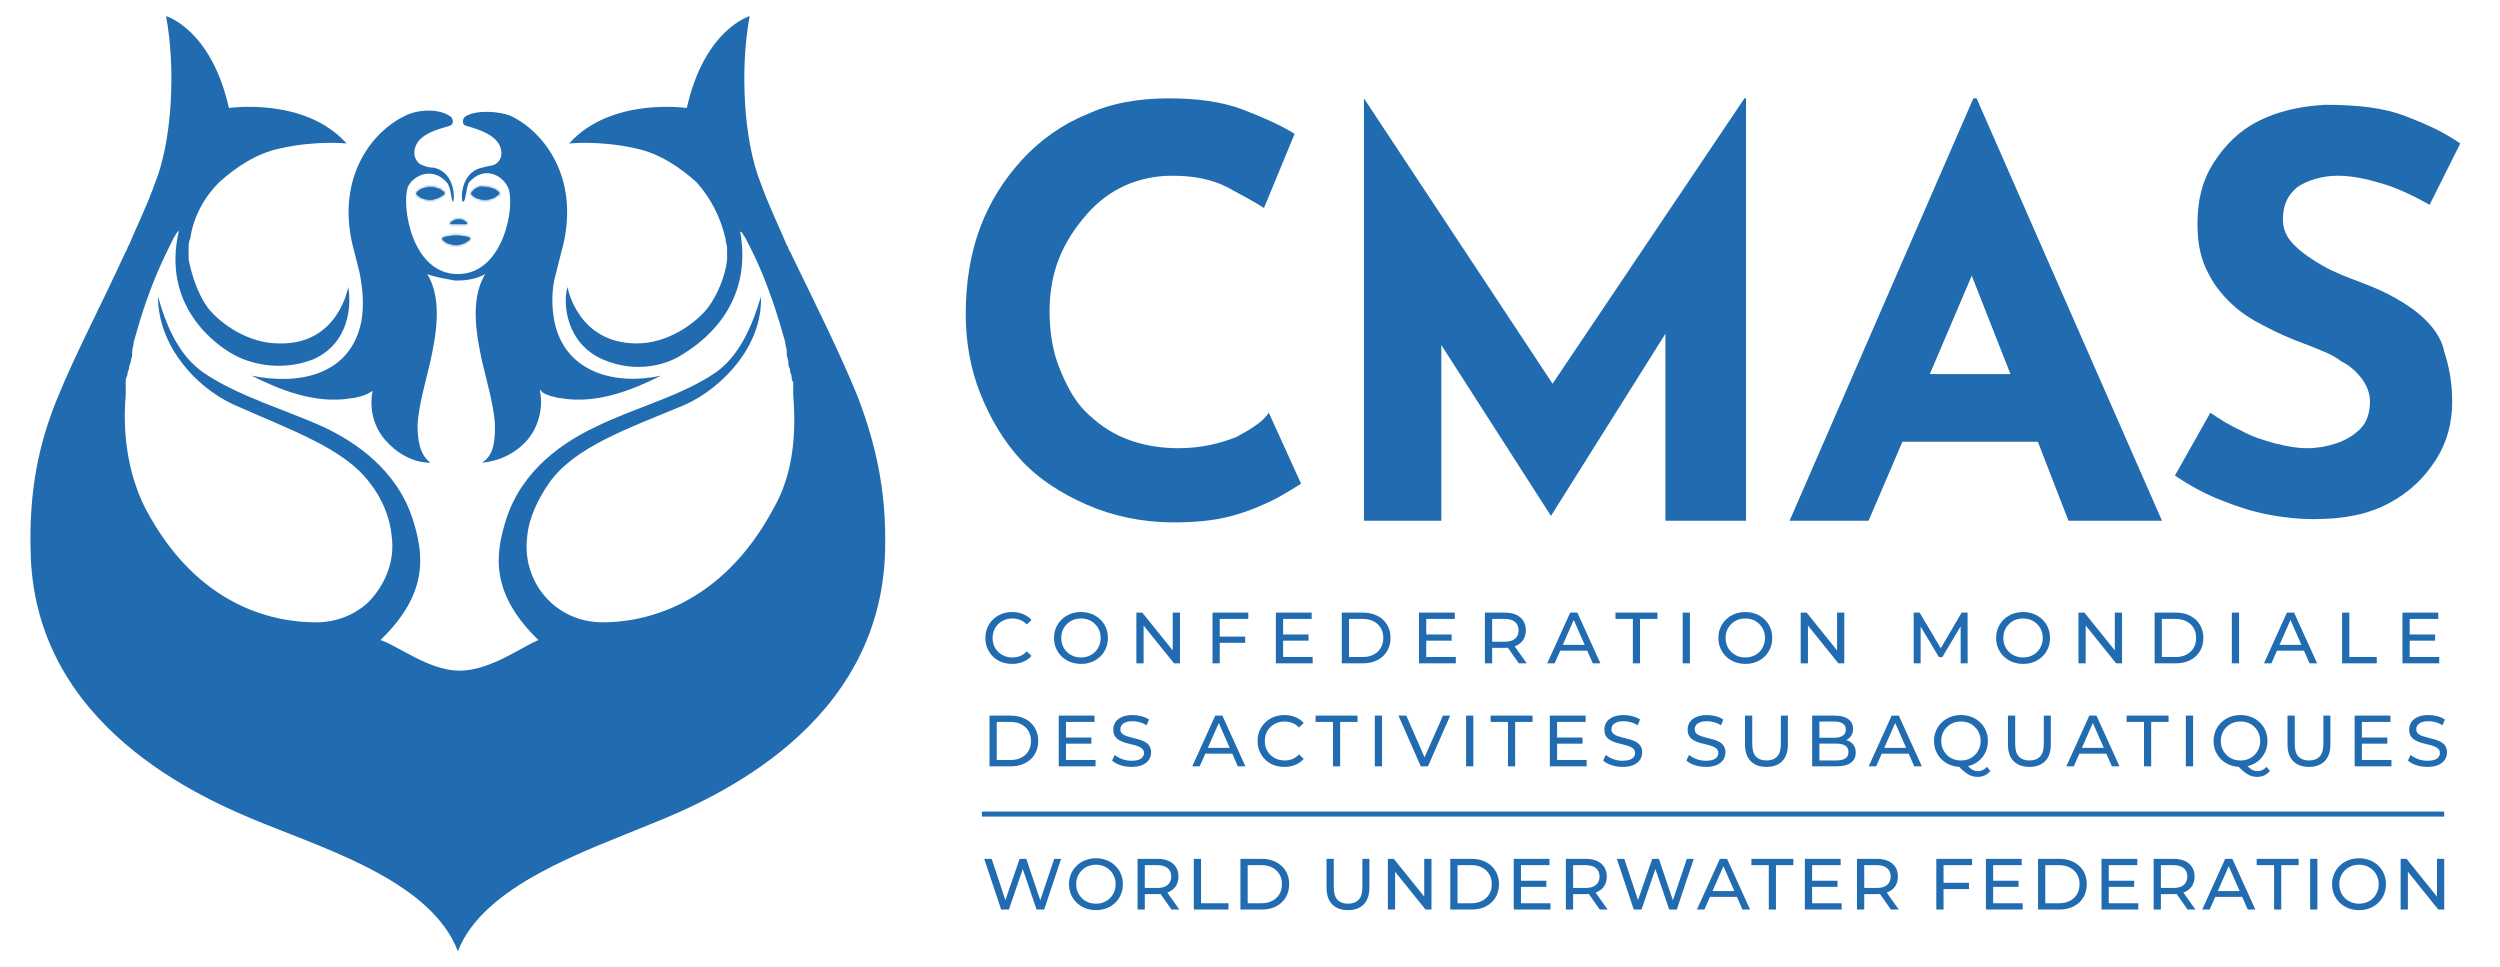
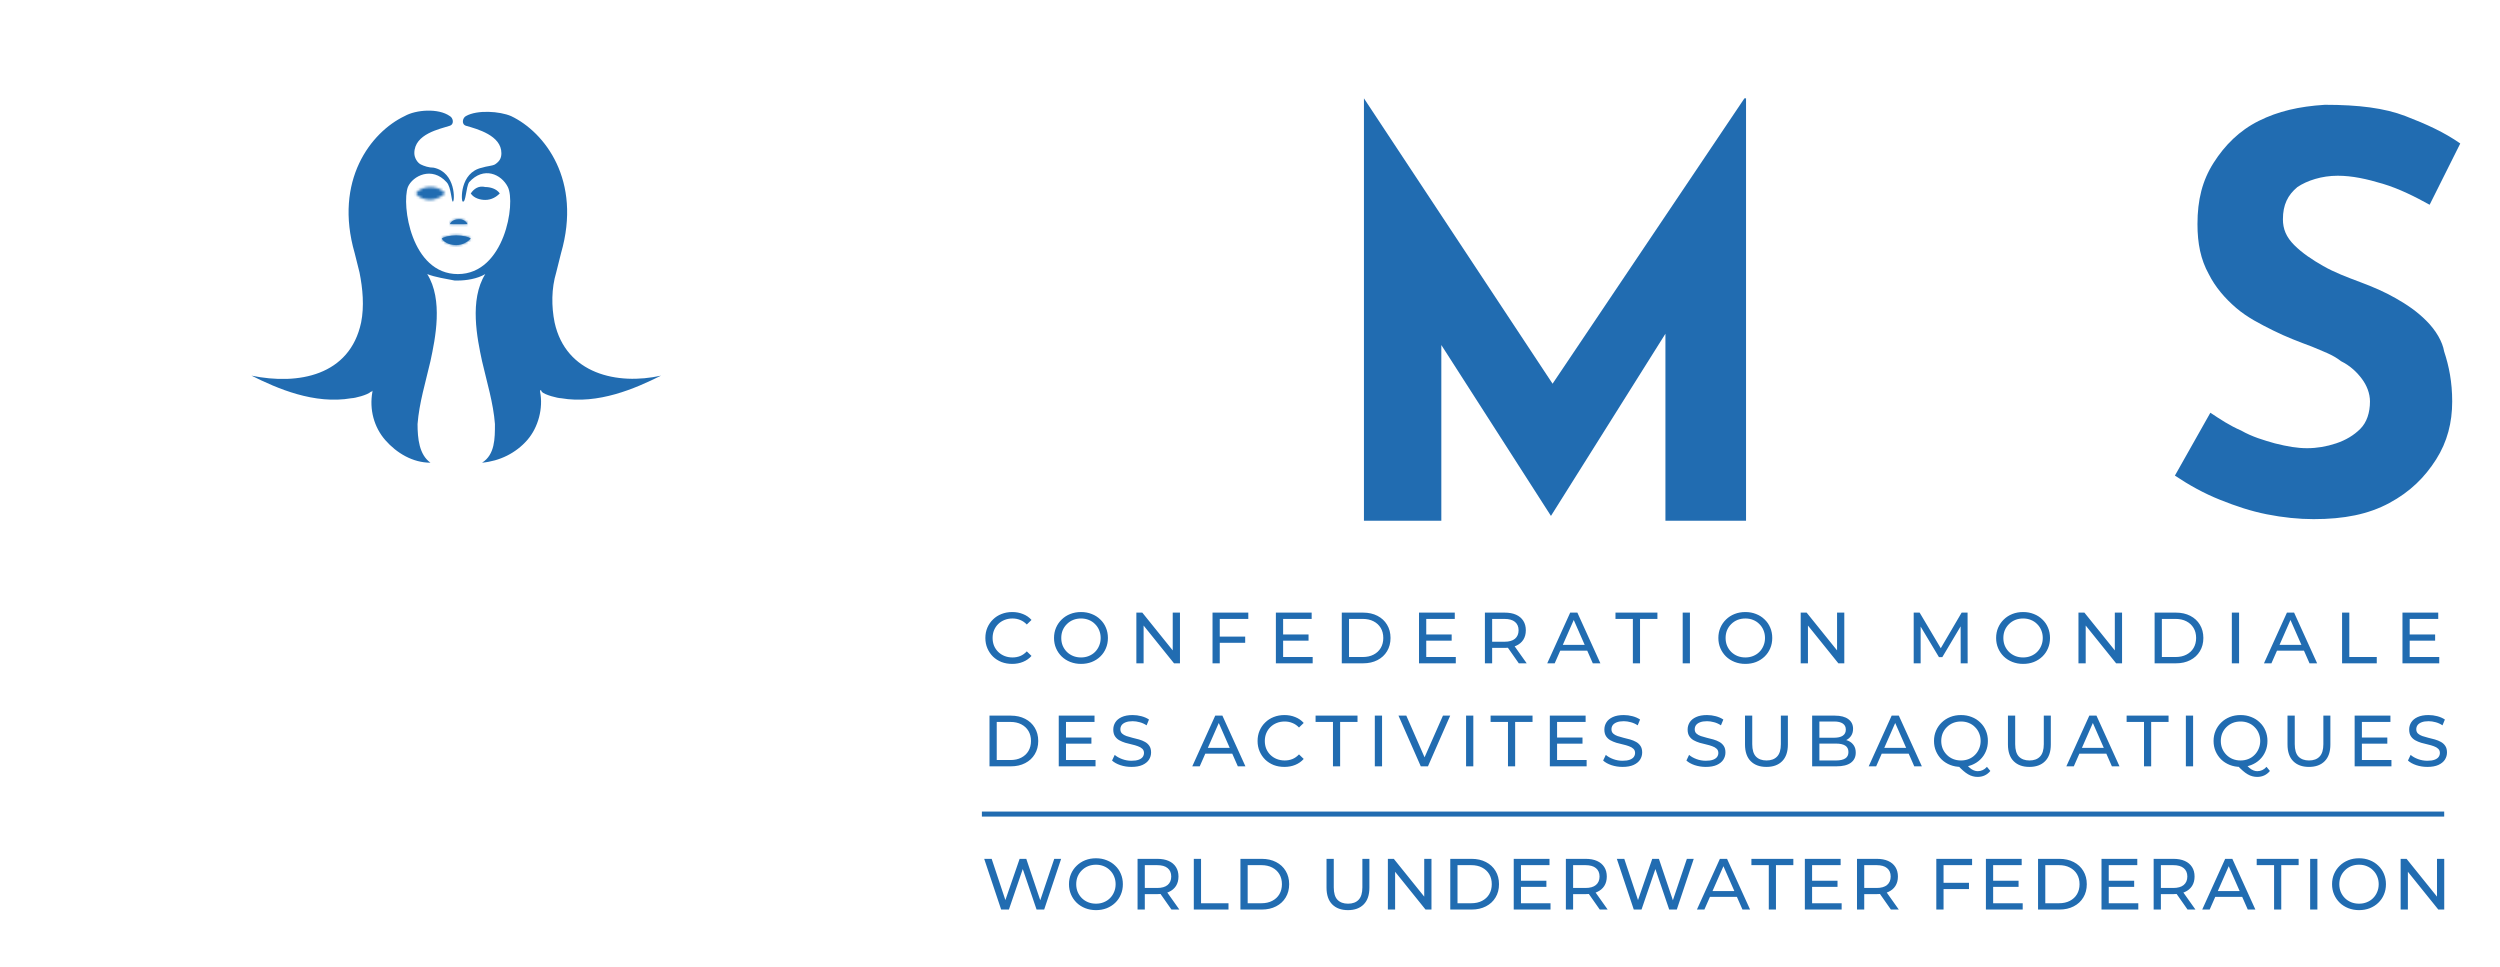
<svg xmlns="http://www.w3.org/2000/svg" width="995" height="385" viewBox="0 0 995 385" fill="none">
  <path d="M187.359 77.002C188.643 78.927 191.209 79.568 193.134 79.568C195.701 79.568 197.626 78.285 198.909 77.002C197.626 75.077 195.059 74.435 193.134 74.435C190.568 73.793 188.643 75.077 187.359 77.002Z" fill="#216CB1" />
  <mask id="mask0_96_1819" style="mask-type:luminance" maskUnits="userSpaceOnUse" x="187" y="74" width="12" height="6">
    <path d="M187.359 77.002C188.643 78.927 191.209 79.568 193.134 79.568C195.701 79.568 197.626 78.285 198.909 77.002C197.626 75.077 195.059 74.435 193.134 74.435C190.568 73.793 188.643 75.077 187.359 77.002Z" fill="white" />
  </mask>
  <g mask="url(#mask0_96_1819)">
-     <path d="M384.99 3.208H27.582V360.617H384.99V3.208Z" fill="#216CB1" />
-   </g>
+     </g>
  <path d="M175.818 94.967C177.102 96.892 179.668 97.534 181.593 97.534C184.16 97.534 186.085 96.251 187.368 94.967C186.727 94.326 184.16 93.684 181.593 93.684C179.027 93.684 176.46 94.326 175.818 94.967Z" fill="#216CB1" />
  <mask id="mask1_96_1819" style="mask-type:luminance" maskUnits="userSpaceOnUse" x="175" y="93" width="13" height="5">
    <path d="M175.818 94.967C177.102 96.892 179.668 97.534 181.593 97.534C184.16 97.534 186.085 96.251 187.368 94.967C186.727 94.326 184.16 93.684 181.593 93.684C179.027 93.684 176.46 94.326 175.818 94.967Z" fill="white" />
  </mask>
  <g mask="url(#mask1_96_1819)">
    <path d="M385.004 3.208H27.596V360.617H385.004V3.208Z" fill="#216CB1" />
  </g>
  <path d="M179.025 89.193H186.084C185.442 87.909 184.159 87.268 182.875 87.268C180.95 87.268 179.667 87.909 179.025 89.193Z" fill="#216CB1" />
  <mask id="mask2_96_1819" style="mask-type:luminance" maskUnits="userSpaceOnUse" x="179" y="87" width="8" height="3">
    <path d="M179.025 89.193H186.084C185.442 87.909 184.159 87.268 182.875 87.268C180.95 87.268 179.667 87.909 179.025 89.193Z" fill="white" />
  </mask>
  <g mask="url(#mask2_96_1819)">
    <path d="M385.002 3.209H27.594V360.617H385.002V3.209Z" fill="#216CB1" />
  </g>
-   <path d="M165.541 77.001C166.824 78.926 169.391 79.567 171.316 79.567C173.241 79.567 175.808 78.284 177.091 77.001C175.808 75.076 173.241 74.434 171.316 74.434C169.391 74.434 166.824 75.076 165.541 77.001Z" fill="#216CB1" />
  <mask id="mask3_96_1819" style="mask-type:luminance" maskUnits="userSpaceOnUse" x="165" y="74" width="13" height="6">
    <path d="M165.541 77.001C166.824 78.926 169.391 79.567 171.316 79.567C173.241 79.567 175.808 78.284 177.091 77.001C175.808 75.076 173.241 74.434 171.316 74.434C169.391 74.434 166.824 75.076 165.541 77.001Z" fill="white" />
  </mask>
  <g mask="url(#mask3_96_1819)">
    <path d="M384.992 3.208H27.584V360.617H384.992V3.208Z" fill="#216CB1" />
  </g>
  <path d="M220.729 128.333C219.446 121.916 219.446 114.858 221.371 108.441C222.012 105.875 222.654 103.308 223.296 100.741C231.637 71.866 216.879 52.616 203.404 46.2C198.912 44.275 189.929 43.633 185.437 46.2C184.154 46.841 183.512 49.408 185.437 50.05C189.929 51.333 199.554 53.9 199.554 60.958C199.554 62.883 198.912 64.166 196.987 65.45C195.704 66.091 193.779 66.091 191.854 66.733C182.871 68.658 183.512 80.208 184.154 80.208C185.437 80.85 185.437 74.433 186.721 72.508C192.496 66.091 199.554 69.3 202.121 74.433C205.329 80.85 200.837 109.083 182.229 109.083C163.621 109.083 159.771 81.491 162.337 74.433C164.262 69.941 171.962 66.091 177.737 72.508C179.662 74.433 179.662 80.85 180.304 80.208C180.946 80.208 181.587 68.658 172.604 66.733C170.679 66.733 168.754 66.091 167.471 65.45C166.187 64.808 164.904 62.883 164.904 60.958C164.904 53.258 175.171 51.333 179.021 50.05C180.946 49.408 180.304 46.841 179.021 46.2C174.529 42.991 165.546 43.633 161.054 46.2C147.579 52.616 132.821 71.866 141.162 100.741C141.804 103.308 142.446 105.875 143.087 108.441C144.371 114.858 145.012 121.916 143.729 128.333C139.237 149.508 118.704 153.358 100.096 149.508C110.362 154.641 125.121 161.058 139.879 158.491C141.162 158.491 146.296 157.208 147.579 155.925C147.579 155.925 148.221 155.925 148.221 155.283V155.925C146.937 162.983 148.862 170.041 153.354 175.175C157.846 180.308 164.262 184.158 171.321 184.158C166.829 180.95 166.187 174.533 166.187 168.758C166.829 160.416 169.396 152.075 171.321 143.733C173.246 134.75 176.454 119.35 170.037 109.083C173.246 110.366 177.737 111.008 180.946 111.65H182.229C185.437 111.65 189.929 111.008 193.137 109.083C186.721 119.35 189.929 134.75 191.854 143.733C193.779 152.075 196.346 160.416 196.987 168.758C196.987 174.533 196.987 180.95 191.854 184.158C198.912 183.516 205.329 180.308 209.821 175.175C214.312 170.041 216.237 162.341 214.954 155.925V155.283C214.954 155.283 215.596 155.283 215.596 155.925C216.879 157.208 222.012 158.491 223.296 158.491C238.054 161.058 252.812 154.641 263.079 149.508C245.754 153.358 225.221 148.866 220.729 128.333Z" fill="#216CB1" />
-   <path d="M341.361 157.85C334.303 140.525 325.32 122.559 314.411 100.1C313.77 99.459 313.77 98.175 313.128 97.534C309.92 89.834 306.07 82.134 302.861 73.15C295.803 55.825 294.52 26.95 298.37 6.417C298.37 6.417 280.403 11.55 273.344 42.992C273.344 42.992 243.186 38.5 226.503 57.109C226.503 57.109 238.695 55.825 252.811 59.034C262.436 60.959 270.778 66.734 277.195 72.509C282.97 78.925 286.82 86.625 288.745 94.967C288.745 96.25 289.386 97.534 289.386 98.817C289.386 100.1 289.386 102.025 289.386 103.309C288.744 109.725 285.536 117.425 281.686 122.559C276.553 128.975 265.645 136.675 253.453 136.675C229.711 136.675 225.861 114.217 225.861 114.217C223.936 120.634 225.22 136.675 239.978 143.092C253.453 148.867 265.645 145.017 271.42 141.167C277.836 137.317 300.295 122.559 294.52 91.759C294.52 92.4 295.161 92.4 295.161 92.4C295.803 93.042 295.803 93.684 296.445 94.325C301.578 103.95 304.786 111.65 308.636 123.2C309.919 127.05 311.203 131.542 312.486 136.034C312.486 137.317 313.128 138.6 313.128 139.884C313.128 140.525 313.128 141.167 313.128 141.167C313.128 141.809 313.77 143.092 313.77 144.375C313.77 145.017 313.77 145.659 314.411 146.942C314.411 147.584 314.411 148.225 315.053 149.509C315.053 150.15 315.053 151.434 315.695 152.075C315.695 152.717 315.695 153.359 315.695 154C315.695 155.284 315.695 155.925 315.695 157.209C316.978 172.609 315.695 188.65 307.995 202.125C286.82 241.909 255.378 247.684 239.978 247.684C232.278 247.684 225.22 245.117 219.445 239.984C212.386 233.567 208.536 223.942 209.82 213.675C210.461 205.975 214.311 198.275 218.803 191.859C229.069 177.742 249.603 170.684 272.703 161.059C288.103 154 303.503 137.317 302.861 118.067C299.011 130.9 293.878 141.809 284.895 148.225C270.778 157.85 252.17 162.342 236.77 170.042C224.578 175.817 207.894 186.725 201.478 206.617C196.986 220.734 195.061 236.134 214.311 254.742C207.895 257.309 195.061 266.934 182.869 266.934C170.678 266.934 157.845 256.667 151.428 254.742C170.678 236.134 168.753 220.734 164.261 206.617C157.845 186.725 141.161 175.817 128.97 170.042C113.57 162.984 94.961 157.85 80.844 148.225C71.861 141.809 66.728 131.542 62.878 118.067C62.878 137.317 77.636 154 93.036 161.059C116.136 171.325 136.669 178.384 146.936 191.859C152.069 198.275 155.278 205.975 155.919 213.675C157.203 223.3 153.353 232.925 146.294 239.984C140.519 245.117 133.461 247.684 125.761 247.684C110.361 247.684 78.919 242.55 57.745 202.125C50.686 188.009 48.761 171.967 50.044 157.209C50.044 155.925 50.044 155.284 50.044 154C50.044 153.359 50.044 152.717 50.044 152.075C50.044 151.434 50.044 150.15 50.686 149.509C50.686 148.867 50.686 148.225 51.328 146.942C51.328 146.3 51.328 145.659 51.969 144.375C51.969 143.092 52.611 142.45 52.611 141.167C52.611 140.525 52.611 139.884 52.611 139.884C52.611 138.6 53.253 137.317 53.253 136.034C54.536 131.542 55.819 127.05 57.103 123.2C60.953 111.65 64.161 104.592 69.294 94.325C69.936 93.684 69.936 93.042 70.578 92.4C70.578 92.4 70.578 92.4 71.219 91.759C64.161 121.917 85.978 137.317 93.036 141.167C98.811 144.375 111.003 148.225 124.478 143.092C139.236 136.675 139.878 121.275 138.595 114.217C138.595 114.217 134.744 137.317 111.003 136.675C98.811 136.675 87.903 128.975 82.769 122.559C78.919 117.425 76.353 109.725 75.07 103.309C75.07 102.025 75.07 100.1 75.07 98.817C75.07 97.534 75.07 96.25 75.711 94.967C76.995 85.984 81.486 78.284 87.261 72.509C93.678 66.734 102.02 60.959 111.645 59.034C125.761 55.825 137.953 57.109 137.953 57.109C121.269 38.5 91.111 42.992 91.111 42.992C84.053 11.55 66.086 6.417 66.086 6.417C69.936 26.95 68.653 55.825 61.594 73.15C58.386 82.134 54.536 89.834 51.328 97.534C50.686 98.175 50.686 99.459 50.044 100.1C39.778 122.559 30.153 140.525 23.095 157.85C15.395 176.459 11.544 195.067 12.186 219.45C13.47 288.75 79.561 317.625 105.228 327.892C132.178 338.8 171.961 351.634 182.228 378.584C192.494 352.275 232.92 338.8 259.228 327.892C284.895 317.625 350.345 288.75 352.27 219.45C352.911 195.067 348.42 176.459 341.361 157.85Z" fill="#216CB1" />
-   <path d="M492.159 173.893C485.743 176.459 478.043 178.384 469.059 178.384C461.359 178.384 454.301 177.101 447.884 174.534C441.468 171.968 436.334 168.118 431.843 163.626C427.351 159.134 424.143 152.718 421.576 146.301C419.009 139.884 417.726 132.184 417.726 123.843C417.726 116.143 419.009 109.084 421.576 102.668C424.143 96.251 427.993 90.476 432.484 85.343C436.976 80.209 442.109 76.359 447.884 73.793C453.659 71.226 460.076 69.943 466.493 69.943C474.834 69.943 481.893 71.226 488.309 74.434C494.084 77.643 499.218 80.209 503.068 82.776L515.259 53.259C510.126 50.051 503.068 46.843 494.726 43.634C486.384 40.426 476.118 39.143 465.209 39.143C453.018 39.143 442.109 41.068 432.484 45.559C422.859 49.409 413.876 55.826 406.818 63.526C399.759 71.226 393.984 80.209 390.134 90.476C386.284 100.743 384.359 112.293 384.359 125.126C384.359 136.034 386.284 146.943 390.134 156.568C393.984 166.193 399.118 175.176 406.176 182.876C413.234 190.576 422.218 196.351 432.484 200.843C442.751 205.334 454.301 207.901 467.134 207.901C475.476 207.901 483.176 207.259 490.234 205.334C497.293 203.409 503.068 200.843 508.201 198.276C512.693 195.709 515.901 193.784 517.826 192.501L504.993 164.268C502.426 168.118 497.934 170.684 492.159 173.893Z" fill="#216CB1" />
  <path d="M617.923 152.718L542.848 39.143V207.259H573.648V137.318L617.281 205.334L662.839 132.826V207.259H694.923V39.143H694.281L617.923 152.718Z" fill="#216CB1" />
-   <path d="M785.4 39.143L712.25 207.259H743.692L757.167 175.818H811.067L823.258 207.259H860.475L786.683 39.143H785.4ZM768.075 148.868L784.758 109.726L800.158 148.868H768.075Z" fill="#216CB1" />
  <path d="M965.709 127.692C961.859 123.842 958.009 121.276 953.518 118.709C949.026 116.142 944.534 114.217 939.401 112.292C934.268 110.367 929.134 108.442 924.643 105.876C920.151 103.309 916.301 100.742 913.093 97.534C909.884 94.326 908.601 91.117 908.601 87.267C908.601 81.492 910.526 77.642 914.376 74.434C918.226 71.867 924.001 69.942 930.418 69.942C936.193 69.942 941.968 71.226 948.384 73.151C954.801 75.076 961.218 78.284 966.993 81.492L979.184 57.109C972.768 52.617 965.709 49.409 957.368 46.201C949.026 42.992 938.759 41.709 925.284 41.709C915.018 42.351 906.676 44.276 898.976 48.126C891.276 51.976 885.501 57.751 881.009 64.809C876.518 71.867 874.593 79.567 874.593 89.192C874.593 96.892 875.876 103.309 879.084 109.084C881.651 114.217 885.501 118.709 889.993 122.559C894.484 126.409 899.618 128.976 904.751 131.542C909.884 134.109 915.018 136.034 920.151 137.959C924.643 139.884 928.493 141.167 931.701 143.734C935.551 145.659 938.118 148.226 940.043 150.792C941.968 153.359 943.251 156.567 943.251 159.776C943.251 164.267 941.968 168.117 939.401 170.684C936.834 173.251 933.626 175.176 929.776 176.459C925.926 177.742 922.076 178.384 918.226 178.384C914.376 178.384 910.526 177.742 905.393 176.459C900.901 175.176 896.409 173.892 891.918 171.326C887.426 169.401 883.576 166.834 879.726 164.267L865.609 189.292C871.384 193.142 877.159 196.351 883.576 198.917C889.993 201.484 895.768 203.409 902.184 204.692C908.601 205.976 915.018 206.617 920.793 206.617C932.984 206.617 942.609 204.692 950.951 200.201C959.293 195.709 965.068 189.934 969.559 182.876C974.051 175.817 975.976 168.117 975.976 159.776C975.976 152.076 974.693 145.659 972.768 139.884C972.126 136.034 969.559 131.542 965.709 127.692Z" fill="#216CB1" />
  <path d="M402.84 264.231C401.303 264.231 399.881 263.981 398.574 263.481C397.286 262.962 396.162 262.242 395.201 261.319C394.26 260.378 393.52 259.282 392.982 258.033C392.444 256.784 392.175 255.41 392.175 253.911C392.175 252.412 392.444 251.038 392.982 249.789C393.52 248.54 394.269 247.454 395.23 246.531C396.191 245.59 397.315 244.869 398.603 244.369C399.91 243.851 401.332 243.591 402.869 243.591C404.426 243.591 405.857 243.86 407.164 244.398C408.49 244.917 409.614 245.695 410.537 246.733L408.663 248.549C407.894 247.742 407.03 247.146 406.069 246.762C405.108 246.358 404.08 246.157 402.984 246.157C401.851 246.157 400.794 246.349 399.814 246.733C398.853 247.118 398.017 247.656 397.306 248.347C396.595 249.039 396.037 249.866 395.634 250.826C395.249 251.768 395.057 252.796 395.057 253.911C395.057 255.025 395.249 256.063 395.634 257.024C396.037 257.966 396.595 258.782 397.306 259.474C398.017 260.166 398.853 260.704 399.814 261.089C400.794 261.473 401.851 261.665 402.984 261.665C404.08 261.665 405.108 261.473 406.069 261.089C407.03 260.685 407.894 260.07 408.663 259.244L410.537 261.06C409.614 262.097 408.49 262.885 407.164 263.423C405.857 263.962 404.416 264.231 402.84 264.231ZM430.254 264.231C428.717 264.231 427.285 263.971 425.959 263.452C424.652 262.933 423.518 262.213 422.558 261.29C421.597 260.349 420.847 259.253 420.309 258.004C419.771 256.755 419.502 255.391 419.502 253.911C419.502 252.431 419.771 251.067 420.309 249.818C420.847 248.568 421.597 247.483 422.558 246.56C423.518 245.619 424.652 244.888 425.959 244.369C427.266 243.851 428.698 243.591 430.254 243.591C431.792 243.591 433.204 243.851 434.492 244.369C435.798 244.869 436.932 245.59 437.893 246.531C438.873 247.454 439.623 248.54 440.142 249.789C440.68 251.038 440.949 252.412 440.949 253.911C440.949 255.41 440.68 256.784 440.142 258.033C439.623 259.282 438.873 260.378 437.893 261.319C436.932 262.242 435.798 262.962 434.492 263.481C433.204 263.981 431.792 264.231 430.254 264.231ZM430.254 261.665C431.369 261.665 432.397 261.473 433.339 261.089C434.299 260.704 435.126 260.166 435.818 259.474C436.529 258.763 437.076 257.937 437.461 256.995C437.864 256.054 438.066 255.025 438.066 253.911C438.066 252.796 437.864 251.768 437.461 250.826C437.076 249.885 436.529 249.068 435.818 248.376C435.126 247.665 434.299 247.118 433.339 246.733C432.397 246.349 431.369 246.157 430.254 246.157C429.12 246.157 428.073 246.349 427.112 246.733C426.17 247.118 425.344 247.665 424.633 248.376C423.922 249.068 423.365 249.885 422.961 250.826C422.577 251.768 422.385 252.796 422.385 253.911C422.385 255.025 422.577 256.054 422.961 256.995C423.365 257.937 423.922 258.763 424.633 259.474C425.344 260.166 426.17 260.704 427.112 261.089C428.073 261.473 429.12 261.665 430.254 261.665ZM452.273 264V243.822H454.637L467.983 260.397H466.743V243.822H469.626V264H467.262L453.916 247.425H455.155V264H452.273ZM485.178 253.363H495.585V255.842H485.178V253.363ZM485.467 264H482.584V243.822H496.824V246.33H485.467V264ZM510.423 252.527H520.801V254.977H510.423V252.527ZM510.683 261.492H522.444V264H507.8V243.822H522.04V246.33H510.683V261.492ZM534.03 264V243.822H542.533C544.686 243.822 546.579 244.245 548.212 245.09C549.865 245.936 551.143 247.118 552.046 248.636C552.968 250.154 553.43 251.912 553.43 253.911C553.43 255.909 552.968 257.668 552.046 259.186C551.143 260.704 549.865 261.886 548.212 262.732C546.579 263.577 544.686 264 542.533 264H534.03ZM536.912 261.492H542.36C544.032 261.492 545.474 261.175 546.684 260.541C547.914 259.907 548.865 259.023 549.538 257.889C550.211 256.736 550.547 255.41 550.547 253.911C550.547 252.393 550.211 251.067 549.538 249.933C548.865 248.799 547.914 247.915 546.684 247.281C545.474 246.647 544.032 246.33 542.36 246.33H536.912V261.492ZM567.386 252.527H577.764V254.977H567.386V252.527ZM567.646 261.492H579.407V264H564.763V243.822H579.003V246.33H567.646V261.492ZM590.993 264V243.822H598.862C600.63 243.822 602.139 244.1 603.388 244.658C604.637 245.215 605.598 246.022 606.271 247.079C606.943 248.136 607.279 249.395 607.279 250.855C607.279 252.316 606.943 253.575 606.271 254.632C605.598 255.669 604.637 256.467 603.388 257.024C602.139 257.581 600.63 257.86 598.862 257.86H592.578L593.875 256.534V264H590.993ZM604.483 264L599.352 256.678H602.437L607.625 264H604.483ZM593.875 256.822L592.578 255.41H598.776C600.621 255.41 602.014 255.016 602.956 254.228C603.916 253.421 604.397 252.297 604.397 250.855C604.397 249.414 603.916 248.299 602.956 247.511C602.014 246.724 600.621 246.33 598.776 246.33H592.578L593.875 244.888V256.822ZM615.799 264L624.937 243.822H627.791L636.958 264H633.931L625.773 245.436H626.926L618.768 264H615.799ZM619.691 258.955L620.469 256.649H631.827L632.663 258.955H619.691ZM649.879 264V246.33H642.961V243.822H659.651V246.33H652.733V264H649.879ZM669.709 264V243.822H672.592V264H669.709ZM694.66 264.231C693.123 264.231 691.691 263.971 690.365 263.452C689.058 262.933 687.925 262.213 686.964 261.29C686.003 260.349 685.253 259.253 684.715 258.004C684.177 256.755 683.908 255.391 683.908 253.911C683.908 252.431 684.177 251.067 684.715 249.818C685.253 248.568 686.003 247.483 686.964 246.56C687.925 245.619 689.058 244.888 690.365 244.369C691.672 243.851 693.104 243.591 694.66 243.591C696.198 243.591 697.61 243.851 698.898 244.369C700.205 244.869 701.338 245.59 702.299 246.531C703.279 247.454 704.029 248.54 704.548 249.789C705.086 251.038 705.355 252.412 705.355 253.911C705.355 255.41 705.086 256.784 704.548 258.033C704.029 259.282 703.279 260.378 702.299 261.319C701.338 262.242 700.205 262.962 698.898 263.481C697.61 263.981 696.198 264.231 694.66 264.231ZM694.66 261.665C695.775 261.665 696.803 261.473 697.745 261.089C698.706 260.704 699.532 260.166 700.224 259.474C700.935 258.763 701.482 257.937 701.867 256.995C702.27 256.054 702.472 255.025 702.472 253.911C702.472 252.796 702.27 251.768 701.867 250.826C701.482 249.885 700.935 249.068 700.224 248.376C699.532 247.665 698.706 247.118 697.745 246.733C696.803 246.349 695.775 246.157 694.66 246.157C693.526 246.157 692.479 246.349 691.518 246.733C690.577 247.118 689.75 247.665 689.039 248.376C688.328 249.068 687.771 249.885 687.367 250.826C686.983 251.768 686.791 252.796 686.791 253.911C686.791 255.025 686.983 256.054 687.367 256.995C687.771 257.937 688.328 258.763 689.039 259.474C689.75 260.166 690.577 260.704 691.518 261.089C692.479 261.473 693.526 261.665 694.66 261.665ZM716.679 264V243.822H719.043L732.389 260.397H731.15V243.822H734.032V264H731.668L718.322 247.425H719.562V264H716.679ZM761.65 264V243.822H764.014L773.065 259.071H771.797L780.733 243.822H783.096L783.125 264H780.358L780.329 248.174H780.992L773.036 261.55H771.71L763.697 248.174H764.417V264H761.65ZM805.208 264.231C803.671 264.231 802.239 263.971 800.913 263.452C799.606 262.933 798.473 262.213 797.512 261.29C796.551 260.349 795.801 259.253 795.263 258.004C794.725 256.755 794.456 255.391 794.456 253.911C794.456 252.431 794.725 251.067 795.263 249.818C795.801 248.568 796.551 247.483 797.512 246.56C798.473 245.619 799.606 244.888 800.913 244.369C802.22 243.851 803.652 243.591 805.208 243.591C806.746 243.591 808.158 243.851 809.446 244.369C810.753 244.869 811.886 245.59 812.847 246.531C813.827 247.454 814.577 248.54 815.096 249.789C815.634 251.038 815.903 252.412 815.903 253.911C815.903 255.41 815.634 256.784 815.096 258.033C814.577 259.282 813.827 260.378 812.847 261.319C811.886 262.242 810.753 262.962 809.446 263.481C808.158 263.981 806.746 264.231 805.208 264.231ZM805.208 261.665C806.323 261.665 807.351 261.473 808.293 261.089C809.254 260.704 810.08 260.166 810.772 259.474C811.483 258.763 812.031 257.937 812.415 256.995C812.818 256.054 813.02 255.025 813.02 253.911C813.02 252.796 812.818 251.768 812.415 250.826C812.031 249.885 811.483 249.068 810.772 248.376C810.08 247.665 809.254 247.118 808.293 246.733C807.351 246.349 806.323 246.157 805.208 246.157C804.075 246.157 803.027 246.349 802.066 246.733C801.125 247.118 800.298 247.665 799.587 248.376C798.876 249.068 798.319 249.885 797.915 250.826C797.531 251.768 797.339 252.796 797.339 253.911C797.339 255.025 797.531 256.054 797.915 256.995C798.319 257.937 798.876 258.763 799.587 259.474C800.298 260.166 801.125 260.704 802.066 261.089C803.027 261.473 804.075 261.665 805.208 261.665ZM827.227 264V243.822H829.591L842.937 260.397H841.698V243.822H844.58V264H842.217L828.87 247.425H830.11V264H827.227ZM857.538 264V243.822H866.042C868.194 243.822 870.087 244.245 871.721 245.09C873.373 245.936 874.651 247.118 875.555 248.636C876.477 250.154 876.938 251.912 876.938 253.911C876.938 255.909 876.477 257.668 875.555 259.186C874.651 260.704 873.373 261.886 871.721 262.732C870.087 263.577 868.194 264 866.042 264H857.538ZM860.421 261.492H865.869C867.541 261.492 868.982 261.175 870.193 260.541C871.423 259.907 872.374 259.023 873.047 257.889C873.719 256.736 874.056 255.41 874.056 253.911C874.056 252.393 873.719 251.067 873.047 249.933C872.374 248.799 871.423 247.915 870.193 247.281C868.982 246.647 867.541 246.33 865.869 246.33H860.421V261.492ZM888.272 264V243.822H891.154V264H888.272ZM901.058 264L910.196 243.822H913.05L922.217 264H919.19L911.032 245.436H912.185L904.027 264H901.058ZM904.95 258.955L905.728 256.649H917.086L917.921 258.955H904.95ZM932.145 264V243.822H935.028V261.492H945.953V264H932.145ZM958.802 252.527H969.179V254.977H958.802V252.527ZM959.061 261.492H970.822V264H956.179V243.822H970.419V246.33H959.061V261.492Z" fill="#216CB1" />
  <path d="M393.818 305V284.822H402.321C404.474 284.822 406.367 285.245 408 286.09C409.653 286.936 410.931 288.118 411.834 289.636C412.756 291.154 413.218 292.912 413.218 294.911C413.218 296.909 412.756 298.668 411.834 300.186C410.931 301.704 409.653 302.886 408 303.732C406.367 304.577 404.474 305 402.321 305H393.818ZM396.7 302.492H402.148C403.82 302.492 405.262 302.175 406.472 301.541C407.702 300.907 408.654 300.023 409.326 298.889C409.999 297.736 410.335 296.41 410.335 294.911C410.335 293.393 409.999 292.067 409.326 290.933C408.654 289.799 407.702 288.915 406.472 288.281C405.262 287.647 403.82 287.33 402.148 287.33H396.7V302.492ZM424.004 293.527H434.381V295.977H424.004V293.527ZM424.263 302.492H436.024V305H421.38V284.822H435.621V287.33H424.263V302.492ZM450.32 305.231C448.782 305.231 447.312 305 445.909 304.539C444.506 304.058 443.401 303.443 442.594 302.694L443.661 300.445C444.429 301.118 445.41 301.675 446.601 302.117C447.793 302.559 449.032 302.78 450.32 302.78C451.492 302.78 452.443 302.646 453.173 302.377C453.904 302.108 454.442 301.743 454.788 301.281C455.134 300.801 455.307 300.263 455.307 299.667C455.307 298.975 455.076 298.418 454.615 297.995C454.173 297.572 453.587 297.236 452.856 296.986C452.145 296.717 451.357 296.487 450.493 296.295C449.628 296.102 448.753 295.881 447.869 295.632C447.005 295.362 446.207 295.026 445.477 294.623C444.766 294.219 444.189 293.681 443.747 293.008C443.305 292.317 443.084 291.433 443.084 290.356C443.084 289.319 443.353 288.367 443.891 287.503C444.449 286.619 445.294 285.917 446.428 285.398C447.581 284.86 449.042 284.591 450.81 284.591C451.982 284.591 453.145 284.745 454.298 285.052C455.451 285.36 456.45 285.802 457.296 286.378L456.344 288.684C455.479 288.108 454.567 287.695 453.606 287.445C452.645 287.176 451.713 287.041 450.81 287.041C449.676 287.041 448.744 287.185 448.014 287.474C447.283 287.762 446.745 288.146 446.399 288.627C446.073 289.107 445.909 289.645 445.909 290.241C445.909 290.952 446.13 291.519 446.572 291.942C447.033 292.365 447.62 292.701 448.331 292.951C449.061 293.201 449.858 293.431 450.723 293.643C451.588 293.835 452.453 294.056 453.318 294.306C454.202 294.555 454.999 294.882 455.71 295.286C456.44 295.689 457.026 296.227 457.468 296.9C457.91 297.572 458.131 298.437 458.131 299.494C458.131 300.513 457.853 301.464 457.296 302.348C456.738 303.213 455.873 303.914 454.701 304.452C453.548 304.971 452.088 305.231 450.32 305.231ZM474.523 305L483.661 284.822H486.515L495.682 305H492.655L484.497 286.436H485.65L477.492 305H474.523ZM478.415 299.955L479.193 297.649H490.551L491.387 299.955H478.415ZM511.18 305.231C509.643 305.231 508.221 304.981 506.914 304.481C505.626 303.962 504.502 303.242 503.541 302.319C502.6 301.378 501.86 300.282 501.322 299.033C500.784 297.784 500.515 296.41 500.515 294.911C500.515 293.412 500.784 292.038 501.322 290.789C501.86 289.54 502.609 288.454 503.57 287.531C504.531 286.59 505.655 285.869 506.943 285.369C508.25 284.851 509.672 284.591 511.209 284.591C512.766 284.591 514.197 284.86 515.504 285.398C516.83 285.917 517.954 286.695 518.877 287.733L517.003 289.549C516.234 288.742 515.37 288.146 514.409 287.762C513.448 287.358 512.42 287.157 511.324 287.157C510.191 287.157 509.134 287.349 508.154 287.733C507.193 288.118 506.357 288.656 505.646 289.347C504.935 290.039 504.377 290.866 503.974 291.826C503.589 292.768 503.397 293.796 503.397 294.911C503.397 296.025 503.589 297.063 503.974 298.024C504.377 298.966 504.935 299.782 505.646 300.474C506.357 301.166 507.193 301.704 508.154 302.089C509.134 302.473 510.191 302.665 511.324 302.665C512.42 302.665 513.448 302.473 514.409 302.089C515.37 301.685 516.234 301.07 517.003 300.244L518.877 302.06C517.954 303.097 516.83 303.885 515.504 304.423C514.197 304.962 512.756 305.231 511.18 305.231ZM530.518 305V287.33H523.6V284.822H540.29V287.33H533.372V305H530.518ZM547.177 305V284.822H550.06V305H547.177ZM565.474 305L556.596 284.822H559.709L567.867 303.443H566.079L574.295 284.822H577.177L568.328 305H565.474ZM583.498 305V284.822H586.381V305H583.498ZM600.176 305V287.33H593.258V284.822H609.948V287.33H603.03V305H600.176ZM619.458 293.527H629.835V295.977H619.458V293.527ZM619.717 302.492H631.478V305H616.835V284.822H631.075V287.33H619.717V302.492ZM645.774 305.231C644.237 305.231 642.766 305 641.364 304.539C639.961 304.058 638.856 303.443 638.049 302.694L639.115 300.445C639.884 301.118 640.864 301.675 642.055 302.117C643.247 302.559 644.486 302.78 645.774 302.78C646.946 302.78 647.897 302.646 648.628 302.377C649.358 302.108 649.896 301.743 650.242 301.281C650.588 300.801 650.761 300.263 650.761 299.667C650.761 298.975 650.53 298.418 650.069 297.995C649.627 297.572 649.041 297.236 648.311 296.986C647.6 296.717 646.812 296.487 645.947 296.295C645.082 296.102 644.208 295.881 643.324 295.632C642.459 295.362 641.661 295.026 640.931 294.623C640.22 294.219 639.644 293.681 639.202 293.008C638.76 292.317 638.539 291.433 638.539 290.356C638.539 289.319 638.808 288.367 639.346 287.503C639.903 286.619 640.749 285.917 641.882 285.398C643.035 284.86 644.496 284.591 646.264 284.591C647.436 284.591 648.599 284.745 649.752 285.052C650.905 285.36 651.904 285.802 652.75 286.378L651.799 288.684C650.934 288.108 650.021 287.695 649.06 287.445C648.099 287.176 647.167 287.041 646.264 287.041C645.13 287.041 644.198 287.185 643.468 287.474C642.738 287.762 642.2 288.146 641.854 288.627C641.527 289.107 641.364 289.645 641.364 290.241C641.364 290.952 641.585 291.519 642.027 291.942C642.488 292.365 643.074 292.701 643.785 292.951C644.515 293.201 645.313 293.431 646.178 293.643C647.042 293.835 647.907 294.056 648.772 294.306C649.656 294.555 650.453 294.882 651.164 295.286C651.895 295.689 652.481 296.227 652.923 296.9C653.365 297.572 653.586 298.437 653.586 299.494C653.586 300.513 653.307 301.464 652.75 302.348C652.193 303.213 651.328 303.914 650.156 304.452C649.002 304.971 647.542 305.231 645.774 305.231ZM678.914 305.231C677.376 305.231 675.906 305 674.503 304.539C673.101 304.058 671.996 303.443 671.188 302.694L672.255 300.445C673.024 301.118 674.004 301.675 675.195 302.117C676.387 302.559 677.626 302.78 678.914 302.78C680.086 302.78 681.037 302.646 681.768 302.377C682.498 302.108 683.036 301.743 683.382 301.281C683.728 300.801 683.901 300.263 683.901 299.667C683.901 298.975 683.67 298.418 683.209 297.995C682.767 297.572 682.181 297.236 681.451 296.986C680.739 296.717 679.952 296.487 679.087 296.295C678.222 296.102 677.348 295.881 676.464 295.632C675.599 295.362 674.801 295.026 674.071 294.623C673.36 294.219 672.783 293.681 672.341 293.008C671.899 292.317 671.678 291.433 671.678 290.356C671.678 289.319 671.948 288.367 672.486 287.503C673.043 286.619 673.888 285.917 675.022 285.398C676.175 284.86 677.636 284.591 679.404 284.591C680.576 284.591 681.739 284.745 682.892 285.052C684.045 285.36 685.044 285.802 685.89 286.378L684.938 288.684C684.074 288.108 683.161 287.695 682.2 287.445C681.239 287.176 680.307 287.041 679.404 287.041C678.27 287.041 677.338 287.185 676.608 287.474C675.877 287.762 675.339 288.146 674.993 288.627C674.667 289.107 674.503 289.645 674.503 290.241C674.503 290.952 674.724 291.519 675.166 291.942C675.628 292.365 676.214 292.701 676.925 292.951C677.655 293.201 678.453 293.431 679.317 293.643C680.182 293.835 681.047 294.056 681.912 294.306C682.796 294.555 683.593 294.882 684.304 295.286C685.035 295.689 685.621 296.227 686.063 296.9C686.505 297.572 686.726 298.437 686.726 299.494C686.726 300.513 686.447 301.464 685.89 302.348C685.332 303.213 684.468 303.914 683.295 304.452C682.142 304.971 680.682 305.231 678.914 305.231ZM703.044 305.231C700.392 305.231 698.307 304.472 696.789 302.953C695.271 301.435 694.511 299.216 694.511 296.295V284.822H697.394V296.179C697.394 298.428 697.884 300.071 698.864 301.108C699.863 302.146 701.266 302.665 703.073 302.665C704.898 302.665 706.301 302.146 707.281 301.108C708.281 300.071 708.78 298.428 708.78 296.179V284.822H711.576V296.295C711.576 299.216 710.817 301.435 709.299 302.953C707.8 304.472 705.715 305.231 703.044 305.231ZM721.234 305V284.822H730.285C732.61 284.822 734.398 285.293 735.647 286.234C736.896 287.157 737.52 288.425 737.52 290.039C737.52 291.135 737.271 292.057 736.771 292.807C736.291 293.556 735.637 294.133 734.811 294.536C733.984 294.94 733.091 295.141 732.13 295.141L732.649 294.277C733.802 294.277 734.82 294.478 735.704 294.882C736.588 295.286 737.29 295.881 737.809 296.669C738.328 297.438 738.587 298.399 738.587 299.552C738.587 301.281 737.934 302.627 736.627 303.588C735.339 304.529 733.418 305 730.862 305H721.234ZM724.116 302.665H730.746C732.341 302.665 733.562 302.396 734.407 301.858C735.253 301.32 735.676 300.474 735.676 299.321C735.676 298.149 735.253 297.294 734.407 296.756C733.562 296.218 732.341 295.949 730.746 295.949H723.857V293.614H730.026C731.486 293.614 732.62 293.345 733.427 292.807C734.234 292.268 734.638 291.461 734.638 290.385C734.638 289.309 734.234 288.502 733.427 287.964C732.62 287.426 731.486 287.157 730.026 287.157H724.116V302.665ZM743.742 305L752.88 284.822H755.734L764.9 305H761.874L753.716 286.436H754.869L746.711 305H743.742ZM747.634 299.955L748.412 297.649H759.769L760.605 299.955H747.634ZM780.485 305.231C778.948 305.231 777.516 304.971 776.19 304.452C774.884 303.933 773.75 303.213 772.789 302.29C771.828 301.349 771.079 300.253 770.54 299.004C770.002 297.755 769.733 296.391 769.733 294.911C769.733 293.431 770.002 292.067 770.54 290.818C771.079 289.568 771.828 288.483 772.789 287.56C773.75 286.619 774.884 285.888 776.19 285.369C777.497 284.851 778.929 284.591 780.485 284.591C782.023 284.591 783.435 284.851 784.723 285.369C786.03 285.869 787.164 286.59 788.124 287.531C789.104 288.454 789.854 289.54 790.373 290.789C790.911 292.038 791.18 293.412 791.18 294.911C791.18 296.41 790.911 297.784 790.373 299.033C789.854 300.282 789.104 301.378 788.124 302.319C787.164 303.242 786.03 303.962 784.723 304.481C783.435 304.981 782.023 305.231 780.485 305.231ZM787.087 309.209C786.414 309.209 785.77 309.122 785.155 308.949C784.54 308.795 783.925 308.536 783.31 308.171C782.695 307.825 782.061 307.364 781.408 306.787C780.755 306.23 780.043 305.538 779.275 304.712L782.359 303.905C782.936 304.616 783.483 305.192 784.002 305.634C784.54 306.095 785.069 306.422 785.588 306.614C786.107 306.826 786.616 306.931 787.115 306.931C788.557 306.931 789.787 306.355 790.805 305.202L792.16 306.845C790.853 308.421 789.162 309.209 787.087 309.209ZM780.485 302.665C781.6 302.665 782.628 302.473 783.57 302.089C784.531 301.704 785.357 301.157 786.049 300.445C786.76 299.734 787.308 298.908 787.692 297.966C788.096 297.025 788.297 296.006 788.297 294.911C788.297 293.796 788.096 292.768 787.692 291.826C787.308 290.885 786.76 290.068 786.049 289.376C785.357 288.665 784.531 288.118 783.57 287.733C782.628 287.349 781.6 287.157 780.485 287.157C779.352 287.157 778.304 287.349 777.343 287.733C776.402 288.118 775.575 288.665 774.864 289.376C774.153 290.068 773.596 290.885 773.192 291.826C772.808 292.768 772.616 293.796 772.616 294.911C772.616 296.006 772.808 297.025 773.192 297.966C773.596 298.908 774.153 299.734 774.864 300.445C775.575 301.157 776.402 301.704 777.343 302.089C778.304 302.473 779.352 302.665 780.485 302.665ZM807.693 305.231C805.041 305.231 802.956 304.472 801.438 302.953C799.919 301.435 799.16 299.216 799.16 296.295V284.822H802.043V296.179C802.043 298.428 802.533 300.071 803.513 301.108C804.512 302.146 805.915 302.665 807.722 302.665C809.547 302.665 810.95 302.146 811.93 301.108C812.93 300.071 813.429 298.428 813.429 296.179V284.822H816.225V296.295C816.225 299.216 815.466 301.435 813.948 302.953C812.449 304.472 810.364 305.231 807.693 305.231ZM822.405 305L831.543 284.822H834.396L843.563 305H840.536L832.379 286.436H833.532L825.374 305H822.405ZM826.296 299.955L827.075 297.649H838.432L839.268 299.955H826.296ZM853.314 305V287.33H846.396V284.822H863.086V287.33H856.168V305H853.314ZM869.973 305V284.822H872.856V305H869.973ZM891.753 305.231C890.216 305.231 888.784 304.971 887.458 304.452C886.151 303.933 885.017 303.213 884.056 302.29C883.096 301.349 882.346 300.253 881.808 299.004C881.27 297.755 881.001 296.391 881.001 294.911C881.001 293.431 881.27 292.067 881.808 290.818C882.346 289.568 883.096 288.483 884.056 287.56C885.017 286.619 886.151 285.888 887.458 285.369C888.765 284.851 890.196 284.591 891.753 284.591C893.29 284.591 894.703 284.851 895.99 285.369C897.297 285.869 898.431 286.59 899.392 287.531C900.372 288.454 901.122 289.54 901.64 290.789C902.178 292.038 902.448 293.412 902.448 294.911C902.448 296.41 902.178 297.784 901.64 299.033C901.122 300.282 900.372 301.378 899.392 302.319C898.431 303.242 897.297 303.962 895.99 304.481C894.703 304.981 893.29 305.231 891.753 305.231ZM898.354 309.209C897.682 309.209 897.038 309.122 896.423 308.949C895.808 308.795 895.193 308.536 894.578 308.171C893.963 307.825 893.329 307.364 892.675 306.787C892.022 306.23 891.311 305.538 890.542 304.712L893.627 303.905C894.203 304.616 894.751 305.192 895.27 305.634C895.808 306.095 896.336 306.422 896.855 306.614C897.374 306.826 897.883 306.931 898.383 306.931C899.824 306.931 901.054 306.355 902.073 305.202L903.428 306.845C902.121 308.421 900.43 309.209 898.354 309.209ZM891.753 302.665C892.868 302.665 893.896 302.473 894.837 302.089C895.798 301.704 896.625 301.157 897.316 300.445C898.028 299.734 898.575 298.908 898.96 297.966C899.363 297.025 899.565 296.006 899.565 294.911C899.565 293.796 899.363 292.768 898.96 291.826C898.575 290.885 898.028 290.068 897.316 289.376C896.625 288.665 895.798 288.118 894.837 287.733C893.896 287.349 892.868 287.157 891.753 287.157C890.619 287.157 889.572 287.349 888.611 287.733C887.669 288.118 886.843 288.665 886.132 289.376C885.421 290.068 884.864 290.885 884.46 291.826C884.076 292.768 883.884 293.796 883.884 294.911C883.884 296.006 884.076 297.025 884.46 297.966C884.864 298.908 885.421 299.734 886.132 300.445C886.843 301.157 887.669 301.704 888.611 302.089C889.572 302.473 890.619 302.665 891.753 302.665ZM918.96 305.231C916.308 305.231 914.223 304.472 912.705 302.953C911.187 301.435 910.428 299.216 910.428 296.295V284.822H913.31V296.179C913.31 298.428 913.8 300.071 914.781 301.108C915.78 302.146 917.183 302.665 918.989 302.665C920.815 302.665 922.218 302.146 923.198 301.108C924.197 300.071 924.697 298.428 924.697 296.179V284.822H927.493V296.295C927.493 299.216 926.734 301.435 925.216 302.953C923.717 304.472 921.632 305.231 918.96 305.231ZM939.773 293.527H950.151V295.977H939.773V293.527ZM940.033 302.492H951.794V305H937.15V284.822H951.39V287.33H940.033V302.492ZM966.089 305.231C964.552 305.231 963.082 305 961.679 304.539C960.276 304.058 959.171 303.443 958.364 302.694L959.43 300.445C960.199 301.118 961.179 301.675 962.371 302.117C963.562 302.559 964.802 302.78 966.089 302.78C967.261 302.78 968.213 302.646 968.943 302.377C969.673 302.108 970.211 301.743 970.557 301.281C970.903 300.801 971.076 300.263 971.076 299.667C971.076 298.975 970.846 298.418 970.384 297.995C969.942 297.572 969.356 297.236 968.626 296.986C967.915 296.717 967.127 296.487 966.262 296.295C965.397 296.102 964.523 295.881 963.639 295.632C962.774 295.362 961.977 295.026 961.246 294.623C960.535 294.219 959.959 293.681 959.517 293.008C959.075 292.317 958.854 291.433 958.854 290.356C958.854 289.319 959.123 288.367 959.661 287.503C960.218 286.619 961.064 285.917 962.198 285.398C963.351 284.86 964.811 284.591 966.579 284.591C967.752 284.591 968.914 284.745 970.067 285.052C971.22 285.36 972.22 285.802 973.065 286.378L972.114 288.684C971.249 288.108 970.336 287.695 969.375 287.445C968.415 287.176 967.482 287.041 966.579 287.041C965.445 287.041 964.513 287.185 963.783 287.474C963.053 287.762 962.515 288.146 962.169 288.627C961.842 289.107 961.679 289.645 961.679 290.241C961.679 290.952 961.9 291.519 962.342 291.942C962.803 292.365 963.389 292.701 964.1 292.951C964.83 293.201 965.628 293.431 966.493 293.643C967.358 293.835 968.222 294.056 969.087 294.306C969.971 294.555 970.769 294.882 971.48 295.286C972.21 295.689 972.796 296.227 973.238 296.9C973.68 297.572 973.901 298.437 973.901 299.494C973.901 300.513 973.622 301.464 973.065 302.348C972.508 303.213 971.643 303.914 970.471 304.452C969.318 304.971 967.857 305.231 966.089 305.231Z" fill="#216CB1" />
  <path d="M398.459 362L391.713 341.822H394.683L400.88 360.443H399.381L405.809 341.822H408.461L414.745 360.443H413.304L419.588 341.822H422.327L415.581 362H412.555L406.674 344.733H407.452L401.543 362H398.459ZM436.206 362.231C434.669 362.231 433.237 361.971 431.911 361.452C430.604 360.933 429.471 360.213 428.51 359.29C427.549 358.349 426.799 357.253 426.261 356.004C425.723 354.755 425.454 353.391 425.454 351.911C425.454 350.431 425.723 349.067 426.261 347.818C426.799 346.568 427.549 345.483 428.51 344.56C429.471 343.619 430.604 342.888 431.911 342.369C433.218 341.851 434.65 341.591 436.206 341.591C437.744 341.591 439.156 341.851 440.444 342.369C441.751 342.869 442.884 343.59 443.845 344.531C444.825 345.454 445.575 346.54 446.094 347.789C446.632 349.038 446.901 350.412 446.901 351.911C446.901 353.41 446.632 354.784 446.094 356.033C445.575 357.282 444.825 358.378 443.845 359.319C442.884 360.242 441.751 360.962 440.444 361.481C439.156 361.981 437.744 362.231 436.206 362.231ZM436.206 359.665C437.321 359.665 438.349 359.473 439.291 359.089C440.252 358.704 441.078 358.166 441.77 357.474C442.481 356.763 443.028 355.937 443.413 354.995C443.816 354.054 444.018 353.025 444.018 351.911C444.018 350.796 443.816 349.768 443.413 348.826C443.028 347.885 442.481 347.068 441.77 346.376C441.078 345.665 440.252 345.118 439.291 344.733C438.349 344.349 437.321 344.157 436.206 344.157C435.072 344.157 434.025 344.349 433.064 344.733C432.123 345.118 431.296 345.665 430.585 346.376C429.874 347.068 429.317 347.885 428.913 348.826C428.529 349.768 428.337 350.796 428.337 351.911C428.337 353.025 428.529 354.054 428.913 354.995C429.317 355.937 429.874 356.763 430.585 357.474C431.296 358.166 432.123 358.704 433.064 359.089C434.025 359.473 435.072 359.665 436.206 359.665ZM452.748 362V341.822H460.617C462.385 341.822 463.894 342.1 465.143 342.658C466.392 343.215 467.353 344.022 468.026 345.079C468.698 346.136 469.035 347.395 469.035 348.855C469.035 350.316 468.698 351.575 468.026 352.632C467.353 353.669 466.392 354.467 465.143 355.024C463.894 355.581 462.385 355.86 460.617 355.86H454.333L455.631 354.534V362H452.748ZM466.239 362L461.108 354.678H464.192L469.381 362H466.239ZM455.631 354.822L454.333 353.41H460.531C462.376 353.41 463.769 353.016 464.711 352.228C465.672 351.421 466.152 350.297 466.152 348.855C466.152 347.414 465.672 346.299 464.711 345.511C463.769 344.724 462.376 344.33 460.531 344.33H454.333L455.631 342.888V354.822ZM475.133 362V341.822H478.016V359.492H488.941V362H475.133ZM493.69 362V341.822H502.194C504.346 341.822 506.239 342.245 507.872 343.09C509.525 343.936 510.803 345.118 511.706 346.636C512.629 348.154 513.09 349.912 513.09 351.911C513.09 353.909 512.629 355.668 511.706 357.186C510.803 358.704 509.525 359.886 507.872 360.732C506.239 361.577 504.346 362 502.194 362H493.69ZM496.573 359.492H502.021C503.693 359.492 505.134 359.175 506.345 358.541C507.575 357.907 508.526 357.023 509.198 355.889C509.871 354.736 510.207 353.41 510.207 351.911C510.207 350.393 509.871 349.067 509.198 347.933C508.526 346.799 507.575 345.915 506.345 345.281C505.134 344.647 503.693 344.33 502.021 344.33H496.573V359.492ZM536.489 362.231C533.837 362.231 531.752 361.472 530.234 359.953C528.715 358.435 527.956 356.216 527.956 353.295V341.822H530.839V353.179C530.839 355.428 531.329 357.071 532.309 358.108C533.308 359.146 534.711 359.665 536.518 359.665C538.343 359.665 539.746 359.146 540.726 358.108C541.726 357.071 542.225 355.428 542.225 353.179V341.822H545.021V353.295C545.021 356.216 544.262 358.435 542.744 359.953C541.245 361.472 539.16 362.231 536.489 362.231ZM552.372 362V341.822H554.736L568.083 358.397H566.843V341.822H569.726V362H567.362L554.016 345.425H555.255V362H552.372ZM577.207 362V341.822H585.711C587.863 341.822 589.756 342.245 591.389 343.09C593.042 343.936 594.32 345.118 595.223 346.636C596.146 348.154 596.607 349.912 596.607 351.911C596.607 353.909 596.146 355.668 595.223 357.186C594.32 358.704 593.042 359.886 591.389 360.732C589.756 361.577 587.863 362 585.711 362H577.207ZM580.089 359.492H585.538C587.209 359.492 588.651 359.175 589.861 358.541C591.091 357.907 592.043 357.023 592.715 355.889C593.388 354.736 593.724 353.41 593.724 351.911C593.724 350.393 593.388 349.067 592.715 347.933C592.043 346.799 591.091 345.915 589.861 345.281C588.651 344.647 587.209 344.33 585.538 344.33H580.089V359.492ZM605.087 350.527H615.464V352.977H605.087V350.527ZM605.346 359.492H617.107V362H602.463V341.822H616.704V344.33H605.346V359.492ZM623.216 362V341.822H631.085C632.853 341.822 634.362 342.1 635.611 342.658C636.86 343.215 637.821 344.022 638.494 345.079C639.166 346.136 639.503 347.395 639.503 348.855C639.503 350.316 639.166 351.575 638.494 352.632C637.821 353.669 636.86 354.467 635.611 355.024C634.362 355.581 632.853 355.86 631.085 355.86H624.801L626.099 354.534V362H623.216ZM636.707 362L631.576 354.678H634.66L639.849 362H636.707ZM626.099 354.822L624.801 353.41H630.999C632.844 353.41 634.237 353.016 635.179 352.228C636.14 351.421 636.62 350.297 636.62 348.855C636.62 347.414 636.14 346.299 635.179 345.511C634.237 344.724 632.844 344.33 630.999 344.33H624.801L626.099 342.888V354.822ZM650.242 362L643.497 341.822H646.466L652.664 360.443H651.165L657.593 341.822H660.245L666.529 360.443H665.088L671.372 341.822H674.11L667.365 362H664.338L658.458 344.733H659.236L653.327 362H650.242ZM675.375 362L684.513 341.822H687.366L696.533 362H693.506L685.349 343.436H686.502L678.344 362H675.375ZM679.266 356.955L680.045 354.649H691.402L692.238 356.955H679.266ZM703.978 362V344.33H697.06V341.822H713.75V344.33H706.832V362H703.978ZM720.954 350.527H731.331V352.977H720.954V350.527ZM721.213 359.492H732.974V362H718.331V341.822H732.571V344.33H721.213V359.492ZM739.083 362V341.822H746.953C748.721 341.822 750.229 342.1 751.479 342.658C752.728 343.215 753.689 344.022 754.361 345.079C755.034 346.136 755.37 347.395 755.37 348.855C755.37 350.316 755.034 351.575 754.361 352.632C753.689 353.669 752.728 354.467 751.479 355.024C750.229 355.581 748.721 355.86 746.953 355.86H740.669L741.966 354.534V362H739.083ZM752.574 362L747.443 354.678H750.527L755.716 362H752.574ZM741.966 354.822L740.669 353.41H746.866C748.711 353.41 750.104 353.016 751.046 352.228C752.007 351.421 752.487 350.297 752.487 348.855C752.487 347.414 752.007 346.299 751.046 345.511C750.104 344.724 748.711 344.33 746.866 344.33H740.669L741.966 342.888V354.822ZM773.246 351.363H783.652V353.842H773.246V351.363ZM773.534 362H770.651V341.822H784.891V344.33H773.534V362ZM793.014 350.527H803.391V352.977H793.014V350.527ZM793.273 359.492H805.034V362H790.39V341.822H804.63V344.33H793.273V359.492ZM811.143 362V341.822H819.647C821.799 341.822 823.692 342.245 825.325 343.09C826.978 343.936 828.256 345.118 829.159 346.636C830.082 348.154 830.543 349.912 830.543 351.911C830.543 353.909 830.082 355.668 829.159 357.186C828.256 358.704 826.978 359.886 825.325 360.732C823.692 361.577 821.799 362 819.647 362H811.143ZM814.026 359.492H819.474C821.146 359.492 822.587 359.175 823.798 358.541C825.027 357.907 825.979 357.023 826.651 355.889C827.324 354.736 827.66 353.41 827.66 351.911C827.66 350.393 827.324 349.067 826.651 347.933C825.979 346.799 825.027 345.915 823.798 345.281C822.587 344.647 821.146 344.33 819.474 344.33H814.026V359.492ZM839.023 350.527H849.4V352.977H839.023V350.527ZM839.282 359.492H851.043V362H836.4V341.822H850.64V344.33H839.282V359.492ZM857.152 362V341.822H865.022C866.79 341.822 868.298 342.1 869.547 342.658C870.796 343.215 871.757 344.022 872.43 345.079C873.102 346.136 873.439 347.395 873.439 348.855C873.439 350.316 873.102 351.575 872.43 352.632C871.757 353.669 870.796 354.467 869.547 355.024C868.298 355.581 866.79 355.86 865.022 355.86H858.737L860.035 354.534V362H857.152ZM870.643 362L865.512 354.678H868.596L873.785 362H870.643ZM860.035 354.822L858.737 353.41H864.935C866.78 353.41 868.173 353.016 869.115 352.228C870.076 351.421 870.556 350.297 870.556 348.855C870.556 347.414 870.076 346.299 869.115 345.511C868.173 344.724 866.78 344.33 864.935 344.33H858.737L860.035 342.888V354.822ZM876.482 362L885.62 341.822H888.473L897.64 362H894.613L886.456 343.436H887.609L879.451 362H876.482ZM880.373 356.955L881.152 354.649H892.509L893.345 356.955H880.373ZM905.085 362V344.33H898.167V341.822H914.857V344.33H907.939V362H905.085ZM919.438 362V341.822H922.32V362H919.438ZM938.912 362.231C937.374 362.231 935.943 361.971 934.617 361.452C933.31 360.933 932.176 360.213 931.215 359.29C930.254 358.349 929.505 357.253 928.967 356.004C928.429 354.755 928.16 353.391 928.16 351.911C928.16 350.431 928.429 349.067 928.967 347.818C929.505 346.568 930.254 345.483 931.215 344.56C932.176 343.619 933.31 342.888 934.617 342.369C935.924 341.851 937.355 341.591 938.912 341.591C940.449 341.591 941.862 341.851 943.149 342.369C944.456 342.869 945.59 343.59 946.551 344.531C947.531 345.454 948.28 346.54 948.799 347.789C949.337 349.038 949.606 350.412 949.606 351.911C949.606 353.41 949.337 354.784 948.799 356.033C948.28 357.282 947.531 358.378 946.551 359.319C945.59 360.242 944.456 360.962 943.149 361.481C941.862 361.981 940.449 362.231 938.912 362.231ZM938.912 359.665C940.026 359.665 941.055 359.473 941.996 359.089C942.957 358.704 943.783 358.166 944.475 357.474C945.186 356.763 945.734 355.937 946.118 354.995C946.522 354.054 946.724 353.025 946.724 351.911C946.724 350.796 946.522 349.768 946.118 348.826C945.734 347.885 945.186 347.068 944.475 346.376C943.783 345.665 942.957 345.118 941.996 344.733C941.055 344.349 940.026 344.157 938.912 344.157C937.778 344.157 936.731 344.349 935.77 344.733C934.828 345.118 934.002 345.665 933.291 346.376C932.58 347.068 932.022 347.885 931.619 348.826C931.234 349.768 931.042 350.796 931.042 351.911C931.042 353.025 931.234 354.054 931.619 354.995C932.022 355.937 932.58 356.763 933.291 357.474C934.002 358.166 934.828 358.704 935.77 359.089C936.731 359.473 937.778 359.665 938.912 359.665ZM955.453 362V341.822H957.817L971.164 358.397H969.924V341.822H972.807V362H970.443L957.097 345.425H958.336V362H955.453Z" fill="#216CB1" />
  <line x1="390.791" y1="324" x2="972.791" y2="324" stroke="#216CB1" stroke-width="2" />
</svg>